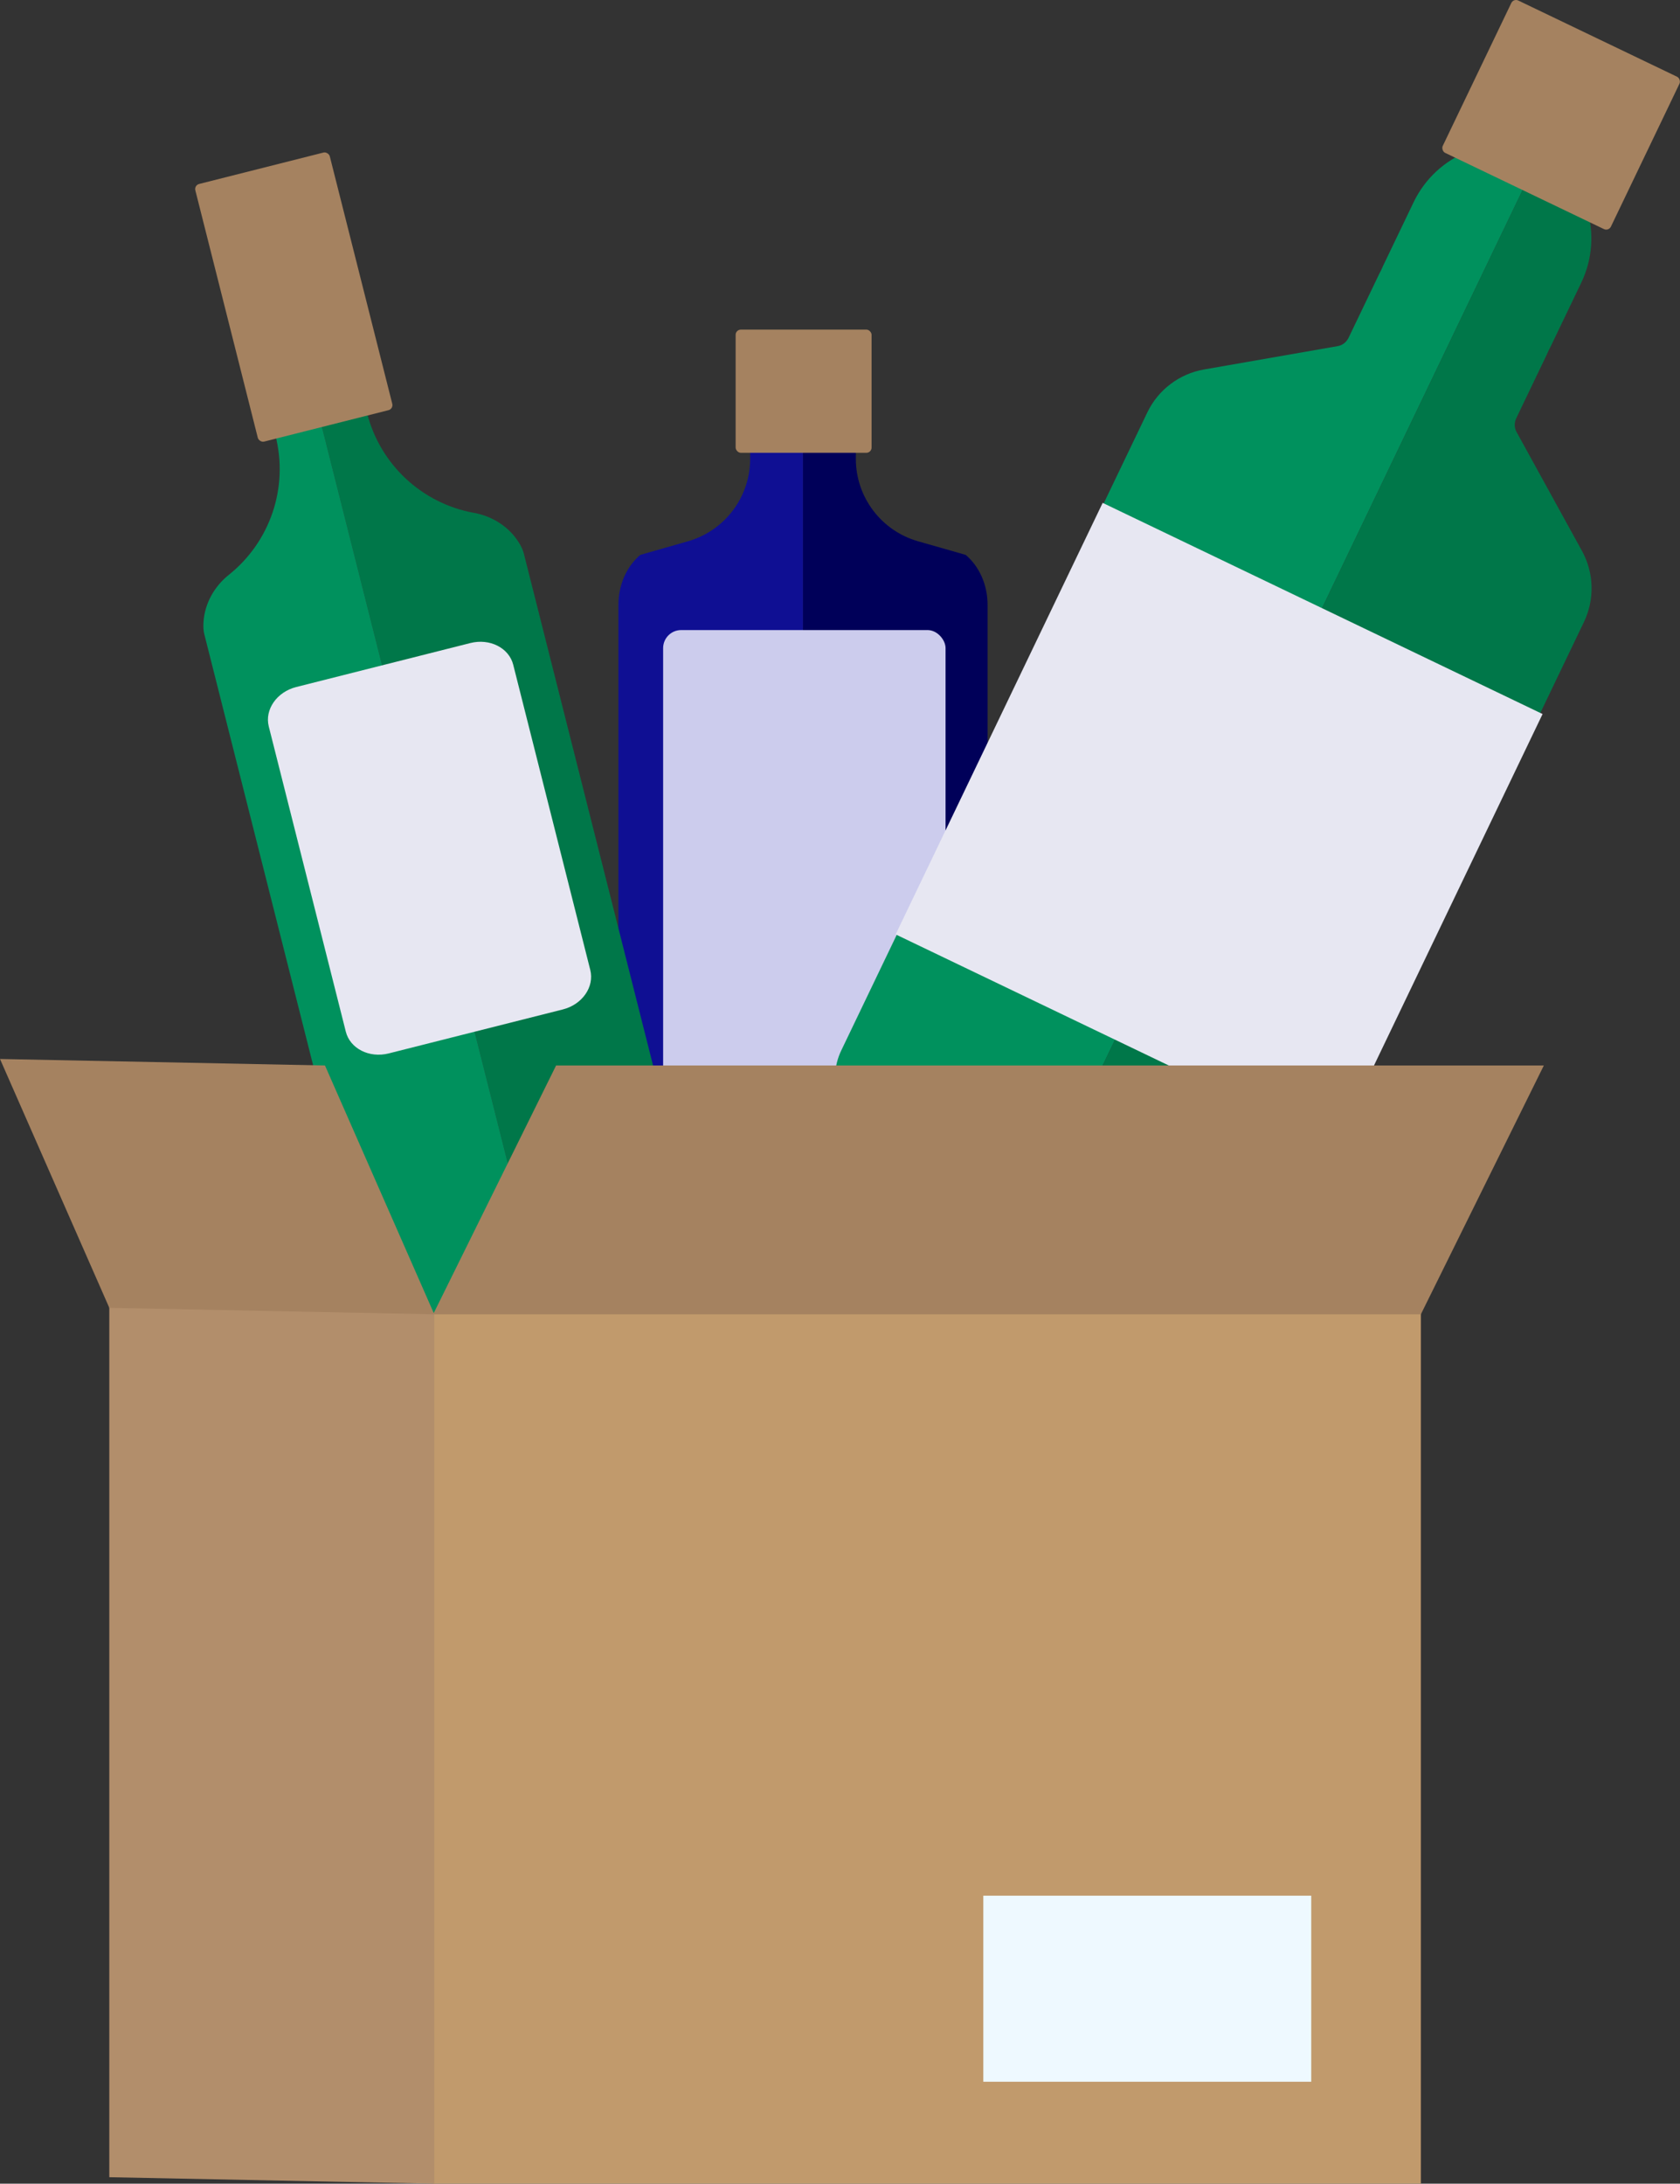
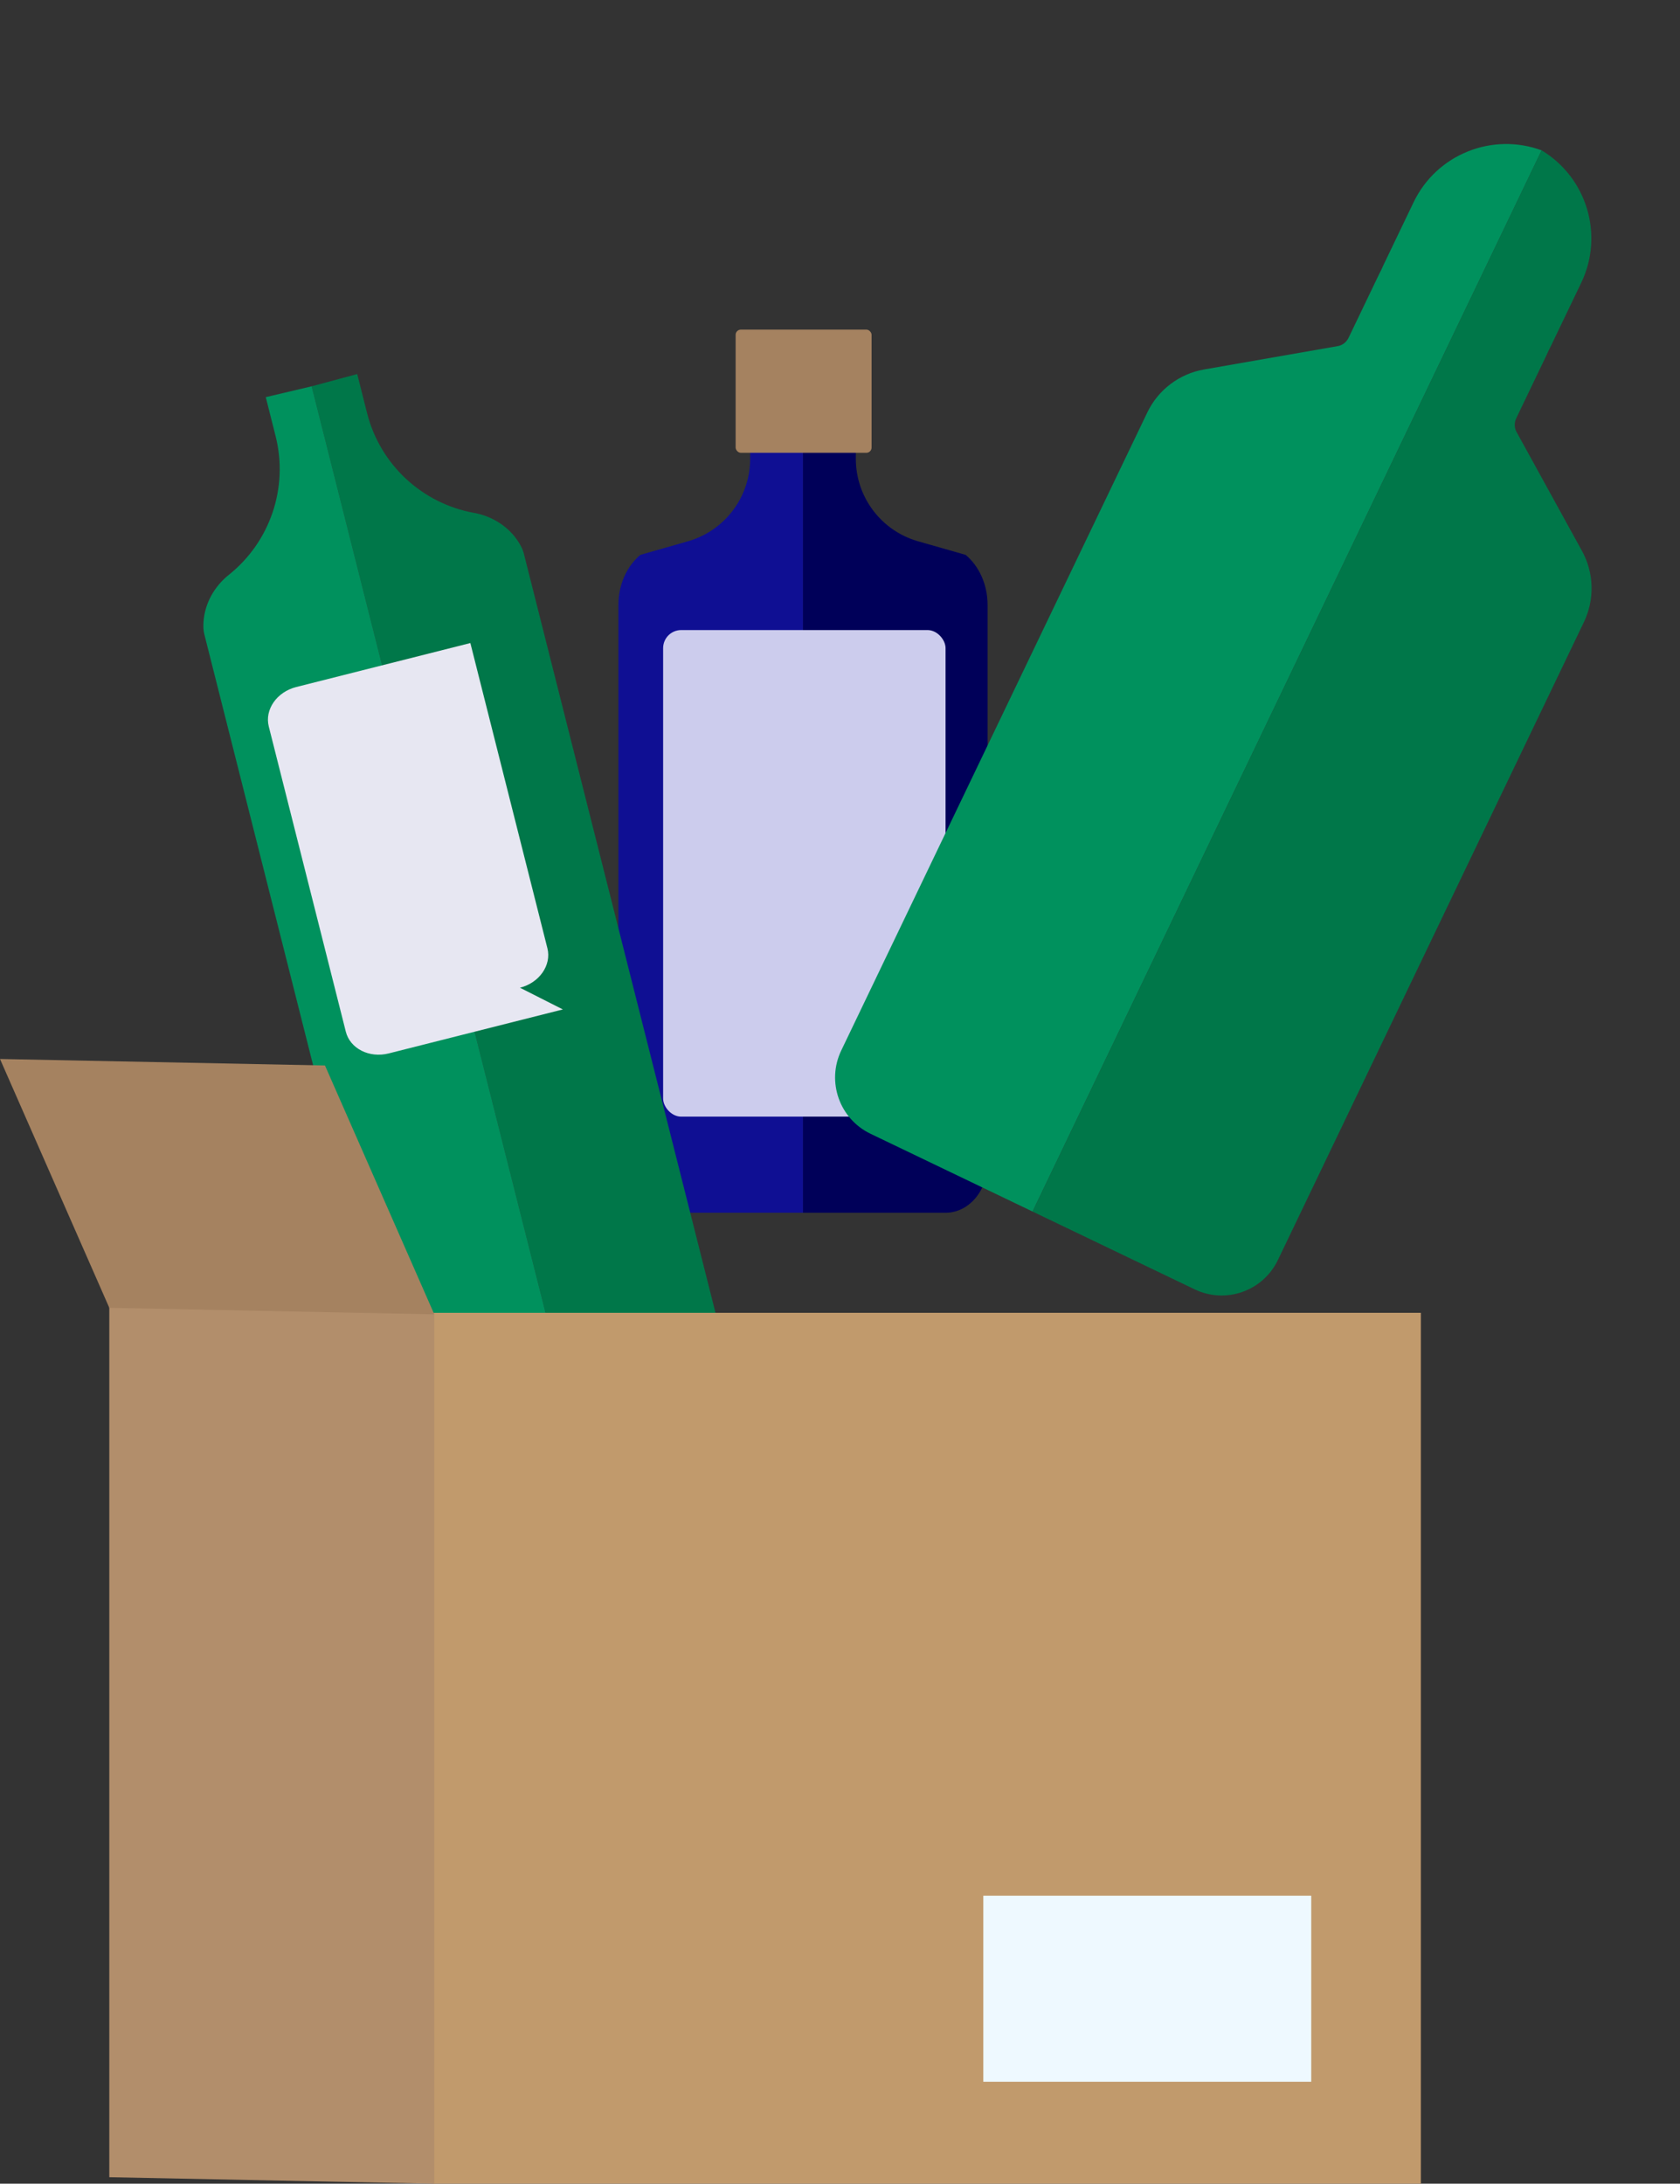
<svg xmlns="http://www.w3.org/2000/svg" id="Layer_2" viewBox="0 0 1036.707 1347.114">
  <rect x="0" y="0" width="1036.707" height="1347.114" fill="#333333" stroke="none" />
  <defs>
    <style>.cls-1{fill:#00915d;}.cls-2{fill:#007749;}.cls-3{fill:#a58260;}.cls-4{fill:#b28e6b;}.cls-5{fill:#0f0f93;}.cls-6{fill:#000059;}.cls-7{fill:#eef9ff;}.cls-8{fill:#c19a6c;}.cls-9{fill:#e7e7f2;}.cls-10{fill:#cccced;}</style>
  </defs>
  <g id="Layer_1-2">
    <path class="cls-5" d="m495.517,225.264l-32.601-.514v58.272c0,23.631-15.668,44.398-38.389,50.888-15.316,4.375-29.382,8.391-29.382,8.391-8.49,7.11-13.529,18.588-13.529,30.819v344.642c0,16.783,11.607,30.388,25.926,30.388h87.975V225.264Z" />
    <path class="cls-6" d="m495.517,225.264l32.601-.514v58.272c0,23.631,15.668,44.398,38.389,50.888,15.316,4.375,29.382,8.391,29.382,8.391,8.49,7.11,13.529,18.588,13.529,30.819v344.642c0,16.783-11.607,30.388-25.926,30.388h-87.975V225.264Z" />
    <rect class="cls-3" x="453.953" y="203.334" width="83.896" height="75.993" rx="3.224" ry="3.224" />
    <rect class="cls-10" x="409.208" y="388.687" width="174.288" height="300.169" rx="11.142" ry="11.142" />
    <path class="cls-1" d="m951.316,92.753c-30.33-11.192-64.757,2.323-79.024,32.057l-18.764,39.104c-.424.883-.817,1.772-1.196,2.664-.459.854-.906,1.717-1.33,2.6l-18.764,39.104-.021.044c-1.293,2.701-3.737,4.671-6.687,5.186l-82.536,14.422c-15.262,2.667-28.298,12.539-35,26.508l-188.873,393.612c-9.197,19.167-1.115,42.161,18.052,51.359l100.012,47.99L951.316,92.753Z" />
    <path class="cls-2" d="m951.316,92.753c27.707,16.657,38.705,51.969,24.437,81.703l-18.764,39.104c-.424.883-.871,1.746-1.33,2.6-.379.892-.773,1.781-1.196,2.664l-18.764,39.104-.021.044c-1.299,2.699-1.305,5.837.138,8.461l40.391,73.408c7.469,13.574,7.924,29.92,1.221,43.888l-188.873,393.612c-9.197,19.167-32.191,27.25-51.359,18.052l-100.012-47.99L951.316,92.753Z" />
-     <rect class="cls-9" x="601.753" y="360.82" width="301.107" height="295.268" transform="translate(294.01 -275.418) rotate(25.634)" />
-     <rect class="cls-3" x="905.791" y="18.691" width="115.105" height="104.261" rx="3.224" ry="3.224" transform="translate(125.453 -409.789) rotate(25.634)" />
    <path class="cls-2" d="m192.33,238.317l28.104-7.57,6.067,24.025c8.09,32.038,34.18,55.867,65.965,61.612,11.323,2.046,21.526,8.458,27.643,18.203,1.434,2.285,2.56,4.6,3.117,6.806l129.236,511.79c3.668,14.526-3.405,28.838-15.797,31.967l-76.143,19.227L192.33,238.317Z" />
    <path class="cls-1" d="m192.33,238.317l-28.329,6.681,6.067,24.025c8.09,32.038-3.558,65.397-28.805,85.543-8.994,7.177-14.93,17.664-15.687,29.145-.178,2.692-.069,5.264.488,7.47l129.236,511.79c3.668,14.526,16.688,23.764,29.08,20.635l76.143-19.227L192.33,238.317Z" />
-     <rect class="cls-3" x="138.511" y="101.307" width="85.584" height="163.915" rx="3.224" ry="3.224" transform="translate(-39.351 49.966) rotate(-14.172)" />
-     <path class="cls-9" d="m347.328,622.717l-107.468,27.138c-11.979,3.025-23.823-2.971-26.454-13.393l-47.546-188.288c-2.632-10.422,4.946-21.322,16.924-24.347l107.468-27.138c11.979-3.025,23.823,2.971,26.454,13.393l47.546,188.288c2.632,10.422-4.946,21.322-16.924,24.347Z" />
+     <path class="cls-9" d="m347.328,622.717l-107.468,27.138c-11.979,3.025-23.823-2.971-26.454-13.393l-47.546-188.288c-2.632-10.422,4.946-21.322,16.924-24.347l107.468-27.138l47.546,188.288c2.632,10.422-4.946,21.322-16.924,24.347Z" />
    <rect class="cls-8" x="267.272" y="809.881" width="609.527" height="537.234" />
    <polygon class="cls-4" points="267.998 809.881 67.453 805.878 67.453 1343.112 267.998 1347.114 267.998 809.881" />
-     <polygon class="cls-3" points="952.683 657.294 343.157 657.294 267.272 810.801 876.798 810.801 952.683 657.294" />
    <polygon class="cls-3" points="200.544 657.294 0 653.291 67.453 806.799 267.998 810.801 200.544 657.294" />
    <rect class="cls-7" x="606.787" y="1169.445" width="202.36" height="114.771" />
  </g>
</svg>